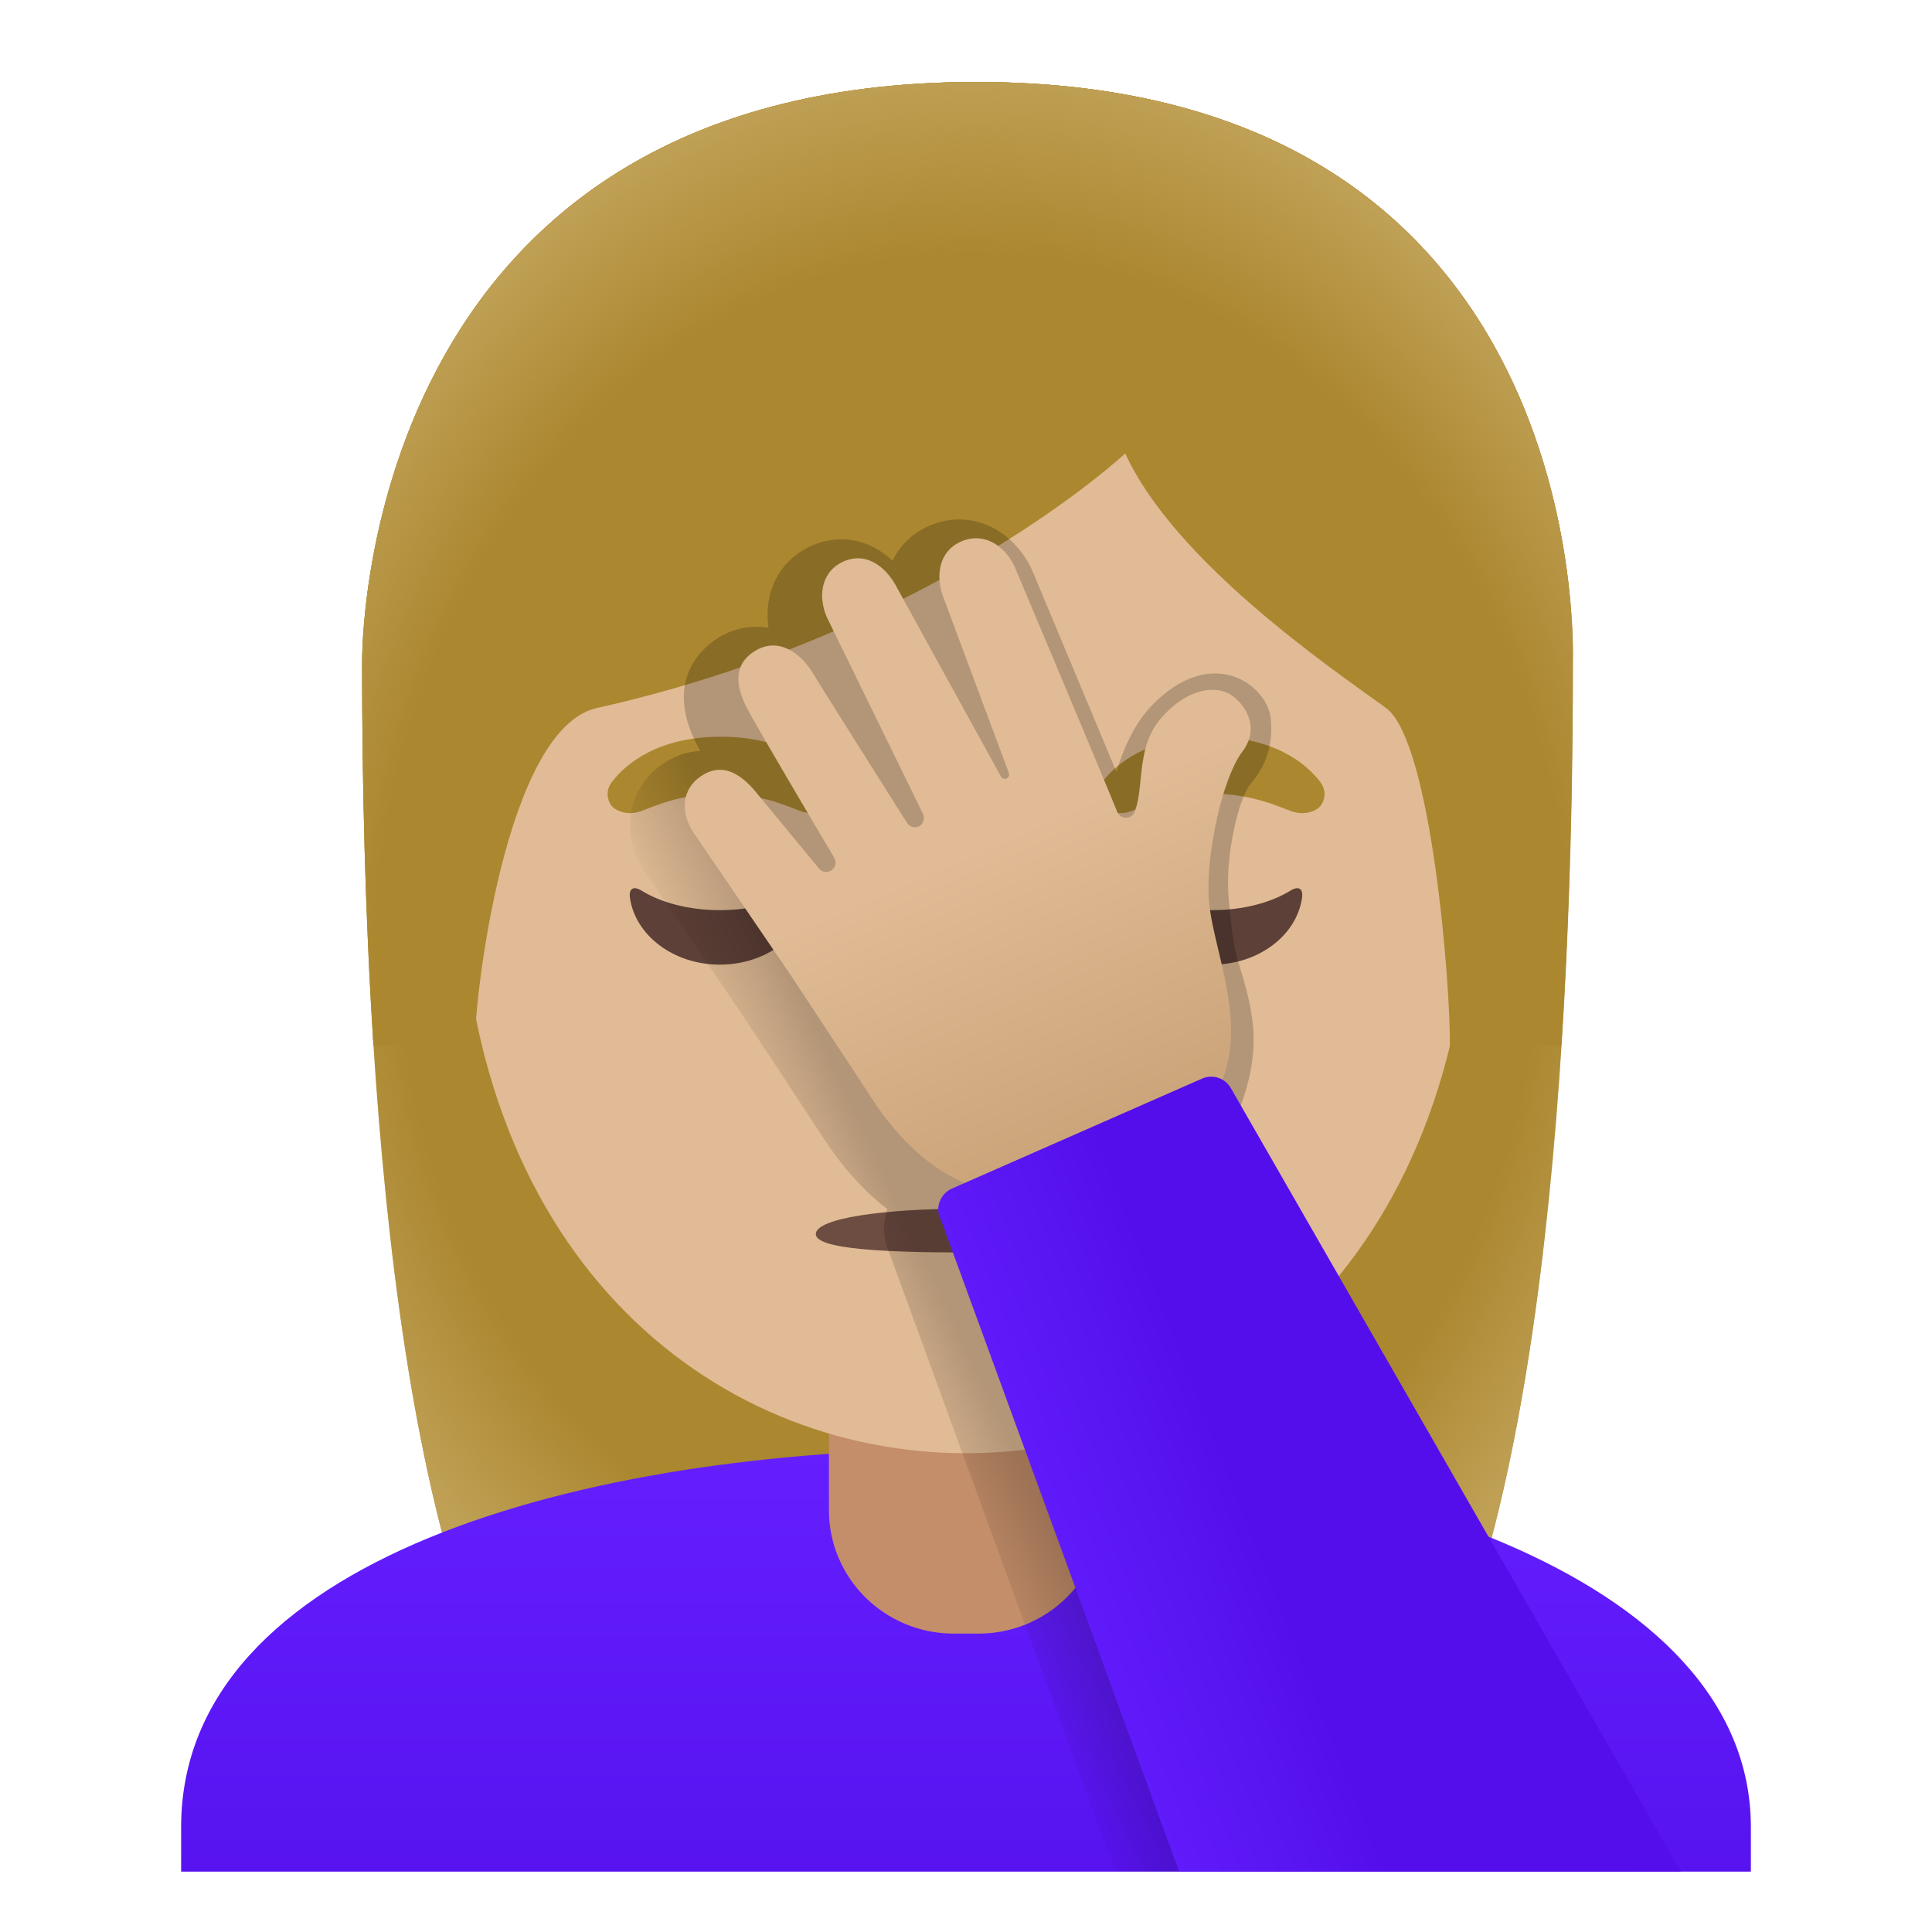
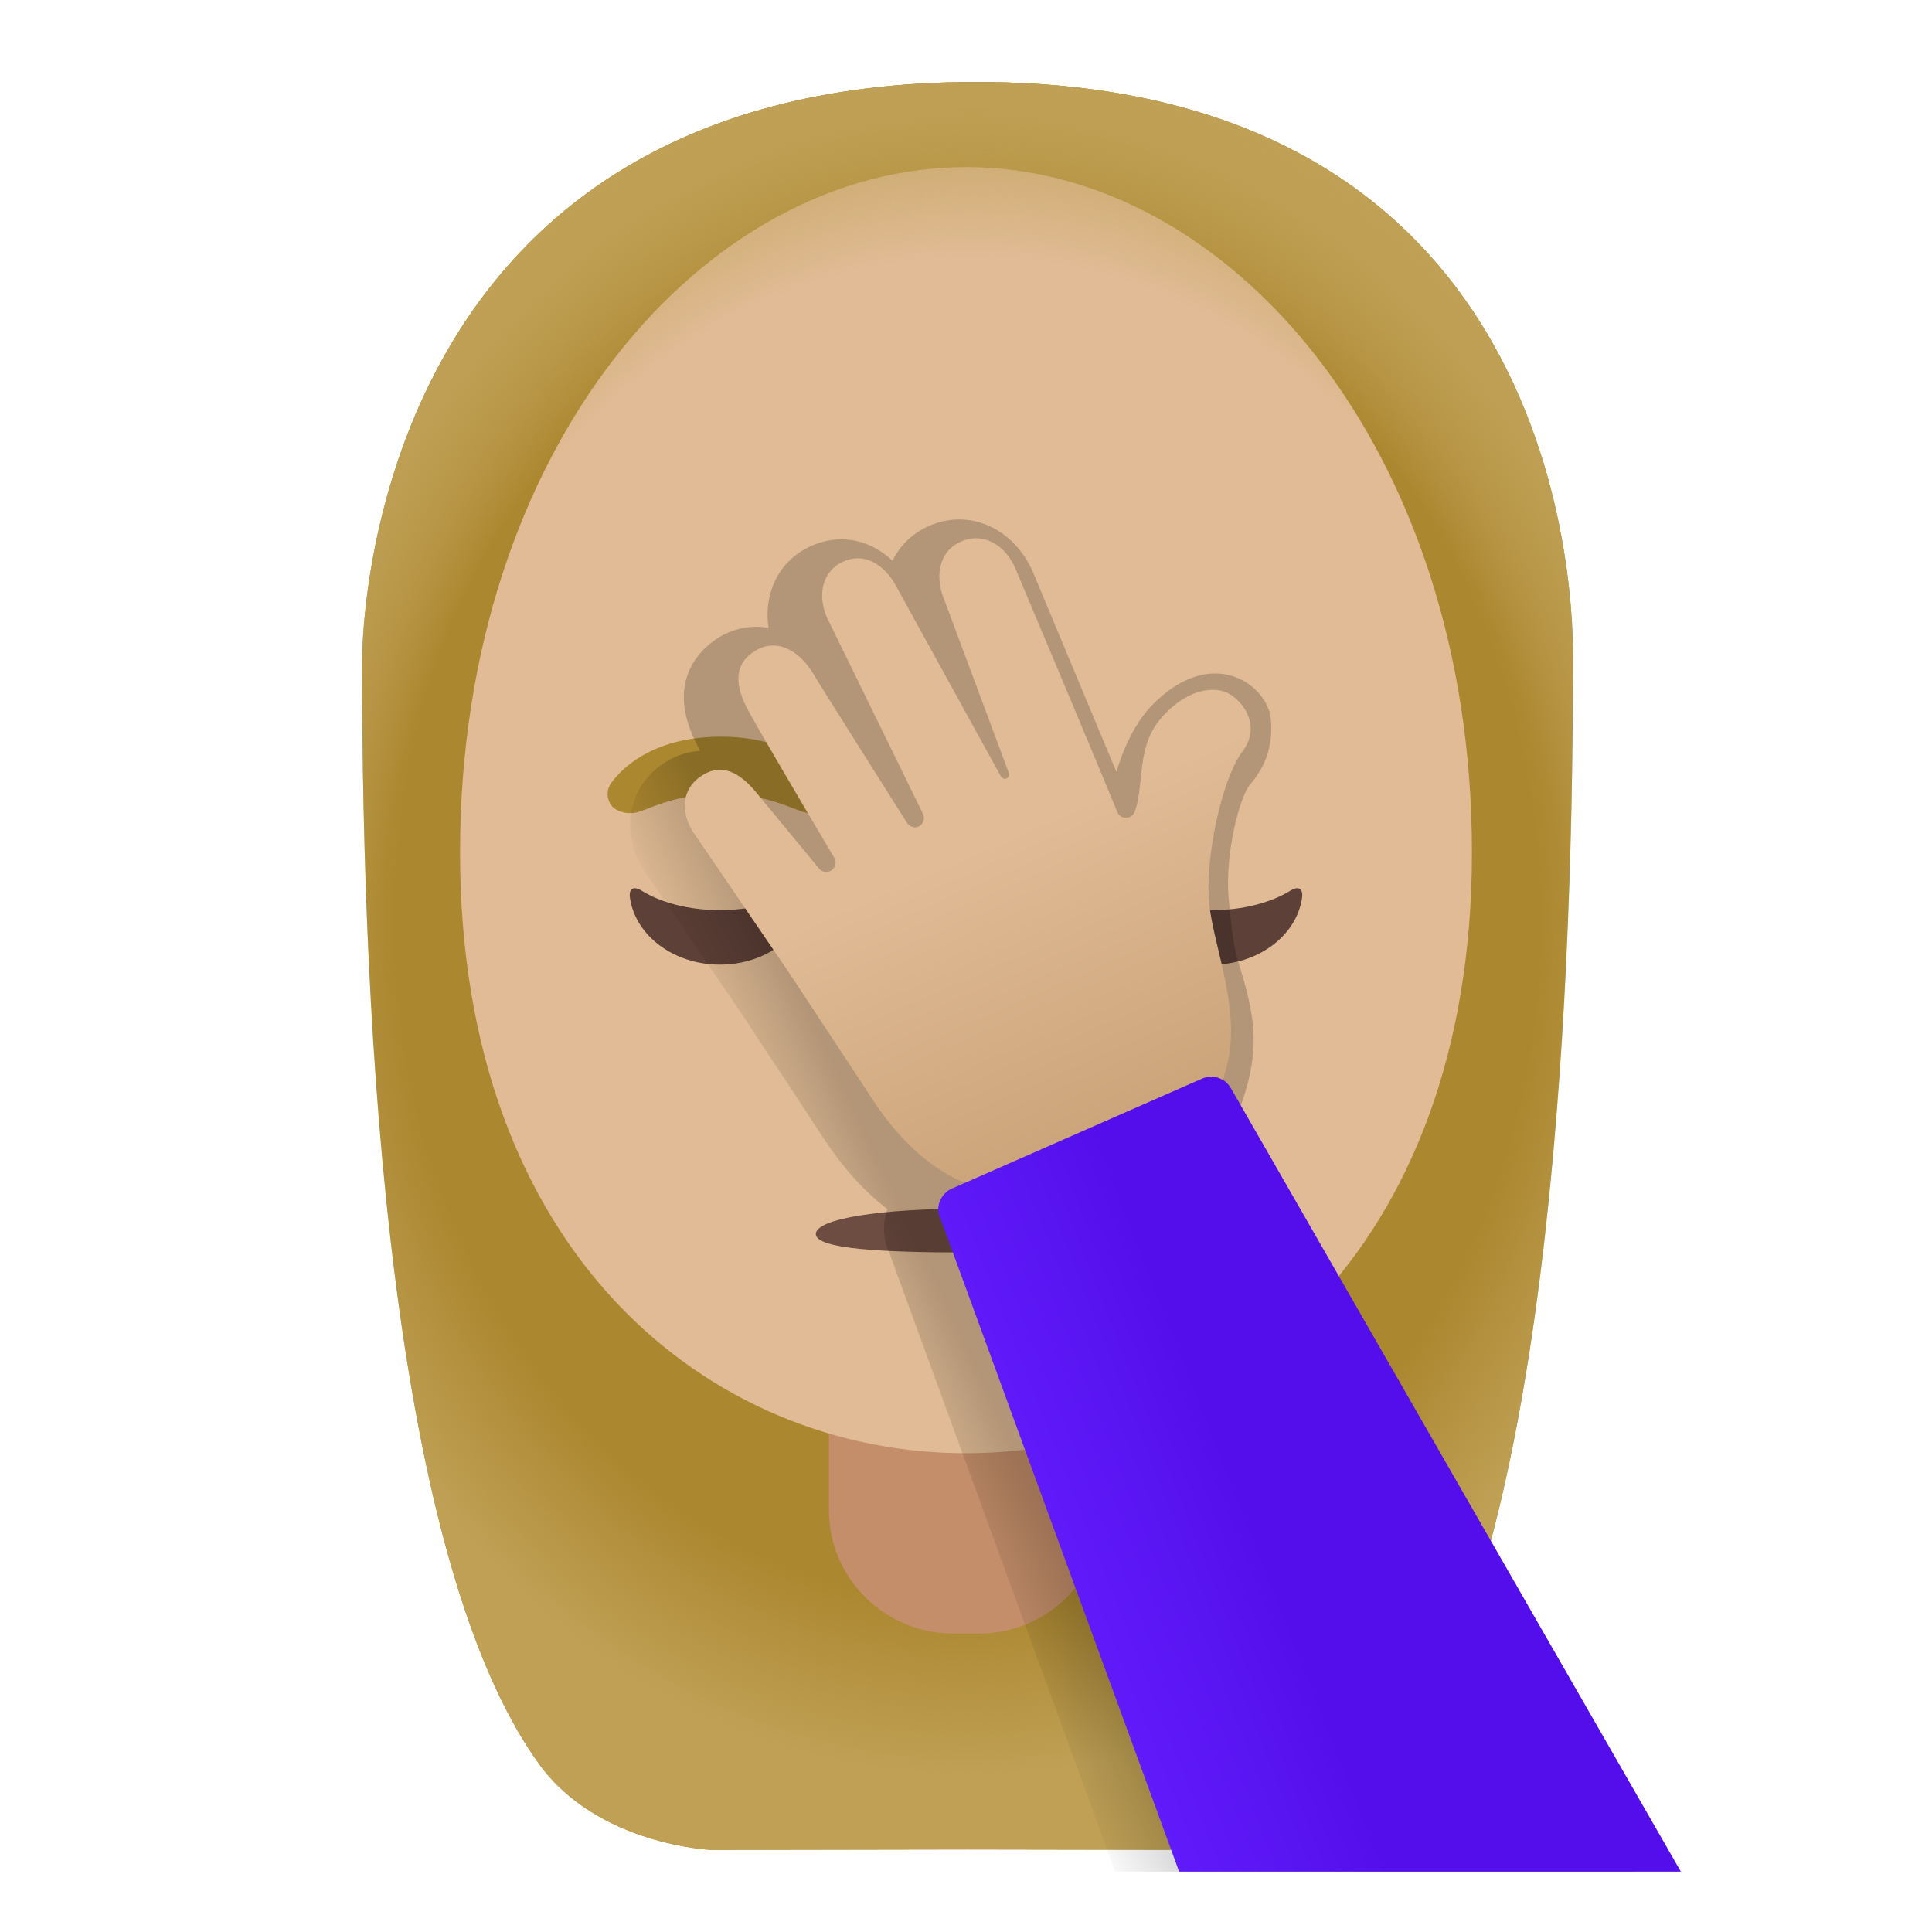
<svg xmlns="http://www.w3.org/2000/svg" width="800px" height="800px" viewBox="0 0 128 128" aria-hidden="true" role="img" class="iconify iconify--noto" preserveAspectRatio="xMidYMid meet">
  <path d="M64.67 5.43c-41.01 0-40.68 37.92-40.68 38.52c0 24.56 1.88 59.25 11.71 72.9c3.9 5.41 11.43 5.71 11.43 5.71l16.97-.03l16.97.03s7.53-.3 11.43-5.71c9.83-13.65 11.71-48.34 11.71-72.9c-.01-.6 1.46-38.52-39.54-38.52z" fill="#ab872f">

</path>
  <radialGradient id="IconifyId17ecdb2904d178eab22759" cx="64.096" cy="67" r="47.532" gradientTransform="matrix(1 0 0 -1.19 0 140.734)" gradientUnits="userSpaceOnUse">
    <stop offset=".794" stop-color="#bfa055" stop-opacity="0">

</stop>
    <stop offset="1" stop-color="#bfa055">

</stop>
  </radialGradient>
  <path d="M64.67 5.43c-41.01 0-40.68 37.92-40.68 38.52c0 24.56 1.88 59.25 11.71 72.9c3.9 5.41 11.43 5.71 11.43 5.71l16.97-.03l16.97.03s7.53-.3 11.43-5.71c9.83-13.65 11.71-48.34 11.71-72.9c-.01-.6 1.46-38.52-39.54-38.52z" fill="url(#IconifyId17ecdb2904d178eab22759)">

</path>
  <linearGradient id="IconifyId17ecdb2904d178eab22760" gradientUnits="userSpaceOnUse" x1="64" y1="32.071" x2="64" y2="-3.437" gradientTransform="matrix(1 0 0 -1 0 128)">
    <stop offset="0" stop-color="#651fff">

</stop>
    <stop offset=".705" stop-color="#5914f2">

</stop>
    <stop offset="1" stop-color="#530eeb">

</stop>
  </linearGradient>
-   <path d="M64.13 96H64c-25.49.03-52 7.28-52 25.06V124h104v-2.94C116 104.3 89.74 96 64.13 96z" fill="url(#IconifyId17ecdb2904d178eab22760)">
- 
- </path>
  <path d="M54.92 90.08v9.98c0 4.51 3.7 8.17 8.26 8.17h1.65c4.56 0 8.26-3.66 8.26-8.17v-9.98H54.92z" fill="#c48e6a">

</path>
  <path d="M64.02 11.07c-17.4-.01-33.53 18.6-33.54 45.38c-.01 26.64 16.59 39.82 33.5 39.83s33.53-13.15 33.54-39.79c.01-26.8-16.1-45.42-33.5-45.42z" fill="#e0bb95">

</path>
  <g fill="#ab872f">
    <path d="M54.99 51.82c-.93-1.23-3.07-3.01-7.23-3.01s-6.31 1.79-7.23 3.01c-.41.54-.31 1.17-.02 1.55c.26.35 1.04.68 1.9.39s2.54-1.16 5.35-1.18c2.81.02 4.49.89 5.35 1.18c.86.29 1.64-.03 1.9-.39c.28-.38.38-1.01-.02-1.55z">
- 
- </path>
-     <path d="M87.48 51.82c-.93-1.23-3.07-3.01-7.23-3.01s-6.31 1.79-7.23 3.01c-.41.54-.31 1.17-.02 1.55c.26.35 1.04.68 1.9.39s2.54-1.16 5.35-1.18c2.81.02 4.49.89 5.35 1.18c.86.29 1.64-.03 1.9-.39c.29-.38.39-1.01-.02-1.55z">

</path>
  </g>
  <path d="M67.81 68.06c-.11-.04-.21-.07-.32-.08H60.5c-.11.01-.21.04-.32.08c-.63.26-.98.91-.68 1.61c.3.7 1.69 2.66 4.49 2.66c2.8 0 4.2-1.96 4.49-2.66c.31-.7-.03-1.36-.67-1.61z" fill="#c48e6a">

</path>
  <g fill="#5d4037">
    <path d="M47.69 60.3c-2.06 0-3.9-.5-5.18-1.29c-.55-.34-.87-.14-.77.5c.37 2.48 2.9 4.4 5.95 4.4c3.06 0 5.58-1.92 5.95-4.4c.1-.64-.22-.84-.77-.5c-1.28.79-3.12 1.29-5.18 1.29z">

</path>
    <path d="M80.31 60.3c-2.06 0-3.9-.5-5.18-1.29c-.55-.34-.87-.14-.77.5c.38 2.48 2.9 4.4 5.95 4.4s5.58-1.92 5.95-4.4c.1-.64-.22-.84-.77-.5c-1.28.79-3.13 1.29-5.18 1.29z">

</path>
  </g>
  <path d="M73.95 81.76c0 1.01-4.46 1.22-9.95 1.22s-9.95-.23-9.95-1.22c0-1.04 4.46-1.68 9.95-1.68s9.95.62 9.95 1.68z" fill="#6d4c41">
- 
- </path>
-   <path d="M64.67 5.43c-41.01 0-40.68 37.92-40.68 38.52c0 7.76.19 16.53.75 25.32l6.72-.02c-.06-2.92 1.99-20.97 8.08-22.34C61.9 41.9 74.55 30.04 74.55 30.04c3.29 7.18 13.58 14.19 17.27 16.86c3.03 2.19 4.29 18.55 4.24 22.38h7.37c0-.05.02-.1.02-.16c.56-8.75.74-17.46.74-25.17c.01-.6 1.48-38.52-39.52-38.52z" fill="#ab872f">

</path>
  <radialGradient id="IconifyId17ecdb2904d178eab22761" cx="64.43" cy="62.975" r="49.788" gradientTransform="matrix(1 0 0 -1.214 0 141.448)" gradientUnits="userSpaceOnUse">
    <stop offset=".794" stop-color="#bfa055" stop-opacity="0">

</stop>
    <stop offset="1" stop-color="#bfa055">

</stop>
  </radialGradient>
  <path d="M64.67 5.43c-41.01 0-40.68 37.92-40.68 38.52c0 7.76.19 16.53.75 25.32l6.72-.02c-.06-2.92 1.99-20.97 8.08-22.34C61.9 41.9 74.55 30.04 74.55 30.04c3.29 7.18 13.58 14.19 17.27 16.86c3.03 2.19 4.29 18.55 4.24 22.38h7.37c0-.05.02-.1.02-.16c.56-8.75.74-17.46.74-25.17c.01-.6 1.48-38.52-39.52-38.52z" fill="url(#IconifyId17ecdb2904d178eab22761)">

</path>
  <linearGradient id="IconifyId17ecdb2904d178eab22762" gradientUnits="userSpaceOnUse" x1="69.985" y1="42.712" x2="57.468" y2="36.818" gradientTransform="matrix(1 0 0 -1 0 128)">
    <stop offset=".509">

</stop>
    <stop offset="1" stop-opacity="0">

</stop>
  </linearGradient>
  <path d="M81.84 74.24c1.75-4.43 1.44-6.57.16-10.63c-.33-1.05-.53-3.34-.6-4.12c-.26-2.98.76-6.75 1.41-7.5c1.19-1.37 1.53-2.85 1.38-4.38c-.22-2.22-3.89-5.01-7.91-.84c-1.62 1.69-2.31 4.38-2.31 4.38c-1.81-4.31-4.98-11.93-5.39-12.9l-.06-.15c-.65-1.63-1.88-2.88-3.35-3.4c-1.33-.48-2.76-.35-4.04.35c-.88.48-1.57 1.22-2 2.1c-1.38-1.3-3.16-1.76-4.93-1.16c-1.39.47-2.45 1.46-2.98 2.78c-.35.88-.45 1.85-.3 2.83c-1.09-.2-2.22 0-3.24.6c-.94.56-3.81 2.71-1.49 7.17c.05.1.12.23.21.38c-.88.04-1.59.33-2.05.59c-1.3.72-2.19 1.87-2.49 3.25c-.33 1.48.06 3.1 1.04 4.43l6.18 9.06s3.87 5.86 5.46 8.3c1.27 1.94 2.69 3.53 4.25 4.73c-.34.99-.28 2.05.14 2.92L73.88 124h34.46s-26.49-49.75-26.5-49.76z" opacity=".2" fill="url(#IconifyId17ecdb2904d178eab22762)">

</path>
  <linearGradient id="IconifyId17ecdb2904d178eab22763" gradientUnits="userSpaceOnUse" x1="57.76" y1="91.625" x2="74.504" y2="53.299" gradientTransform="matrix(1 0 0 -1 0 128)">
    <stop offset=".5" stop-color="#e0bb95">

</stop>
    <stop offset="1" stop-color="#cca47a">

</stop>
  </linearGradient>
  <path d="M81.19 45.85c-1.08-.41-2.83-.01-4.37 1.86s-1.01 4.46-1.65 6.08c-.21.52-.94.52-1.15 0c-1.4-3.44-6.7-16.01-6.7-16.01c-.68-1.71-2.29-2.66-3.87-1.79c-1.26.69-1.49 2.26-.91 3.69l4.29 11.51c.06.15 0 .32-.13.38c-.14.07-.32.01-.4-.15l-6.88-12.5c-.71-1.36-1.94-2.27-3.3-1.81c-1.69.57-2.06 2.41-1.21 4.05l6.22 12.72c.16.31.06.67-.21.84c0 0-.01 0-.01.01c-.28.17-.66.06-.84-.25c0 0-5.46-8.63-6.22-9.89s-2.22-2.41-3.78-1.49s-1.31 2.42-.55 3.87c.65 1.24 4.61 7.94 5.76 9.87a.62.62 0 0 1-1.01.71L50.1 52.5c-1.03-1.25-2.17-1.91-3.42-1.22c-1.56.86-1.69 2.59-.6 4.08l6.2 9.09s3.88 5.87 5.47 8.31c4.19 6.42 8.62 6.24 9.52 6.26c2.34.05 7.24-2.01 8.82-2.77c8.83-4.24 4.41-11.94 4.01-16.53c-.25-2.83.83-8.11 2.23-9.95c1.36-1.84-.22-3.58-1.14-3.92z" fill="url(#IconifyId17ecdb2904d178eab22763)">

</path>
  <linearGradient id="IconifyId17ecdb2904d178eab22764" gradientUnits="userSpaceOnUse" x1="67.094" y1="19.114" x2="83.61" y2="25.602" gradientTransform="matrix(1 0 0 -1 0 128)">
    <stop offset="0" stop-color="#651fff">

</stop>
    <stop offset=".705" stop-color="#5914f2">

</stop>
    <stop offset="1" stop-color="#530eeb">

</stop>
  </linearGradient>
  <path d="M78.12 124L62.37 80.9c-.02-.04-.03-.09-.06-.13c-.18-.37-.2-.79-.05-1.17s.43-.69.8-.85l16.58-7.29c.19-.08.4-.13.6-.13c.56 0 1.07.31 1.33.8L111.36 124H78.12z" fill="url(#IconifyId17ecdb2904d178eab22764)">

</path>
</svg>